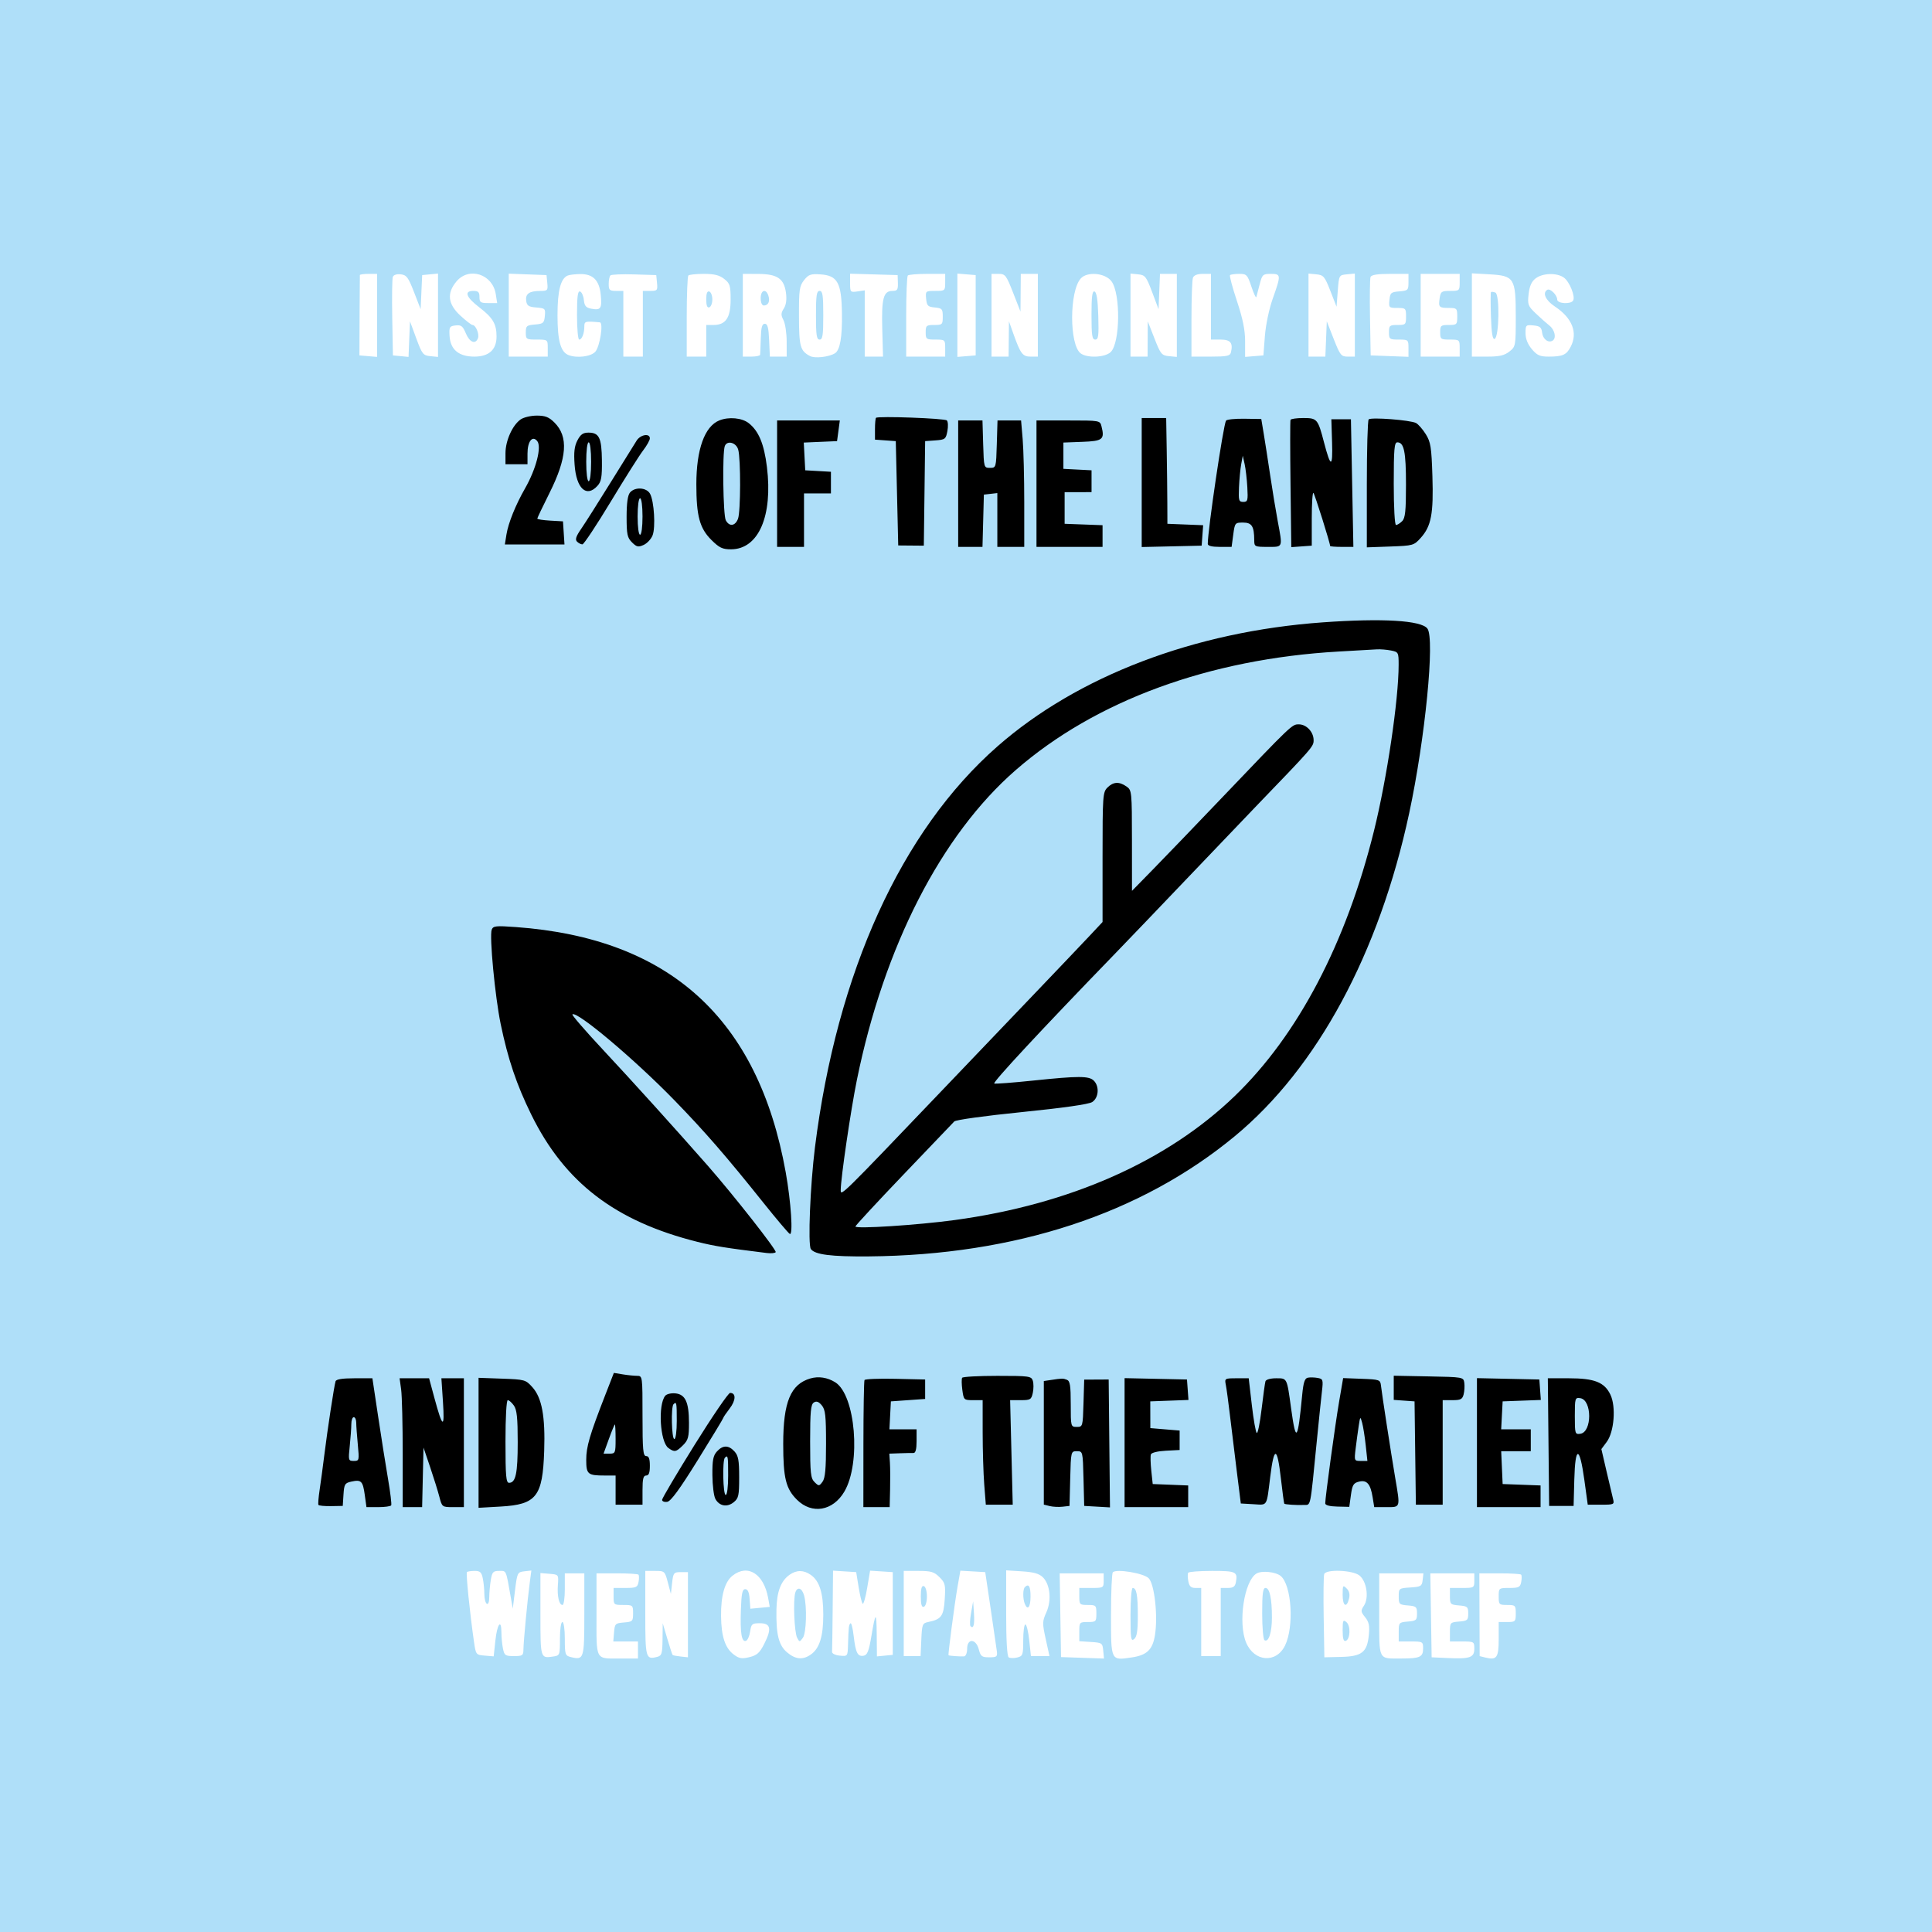
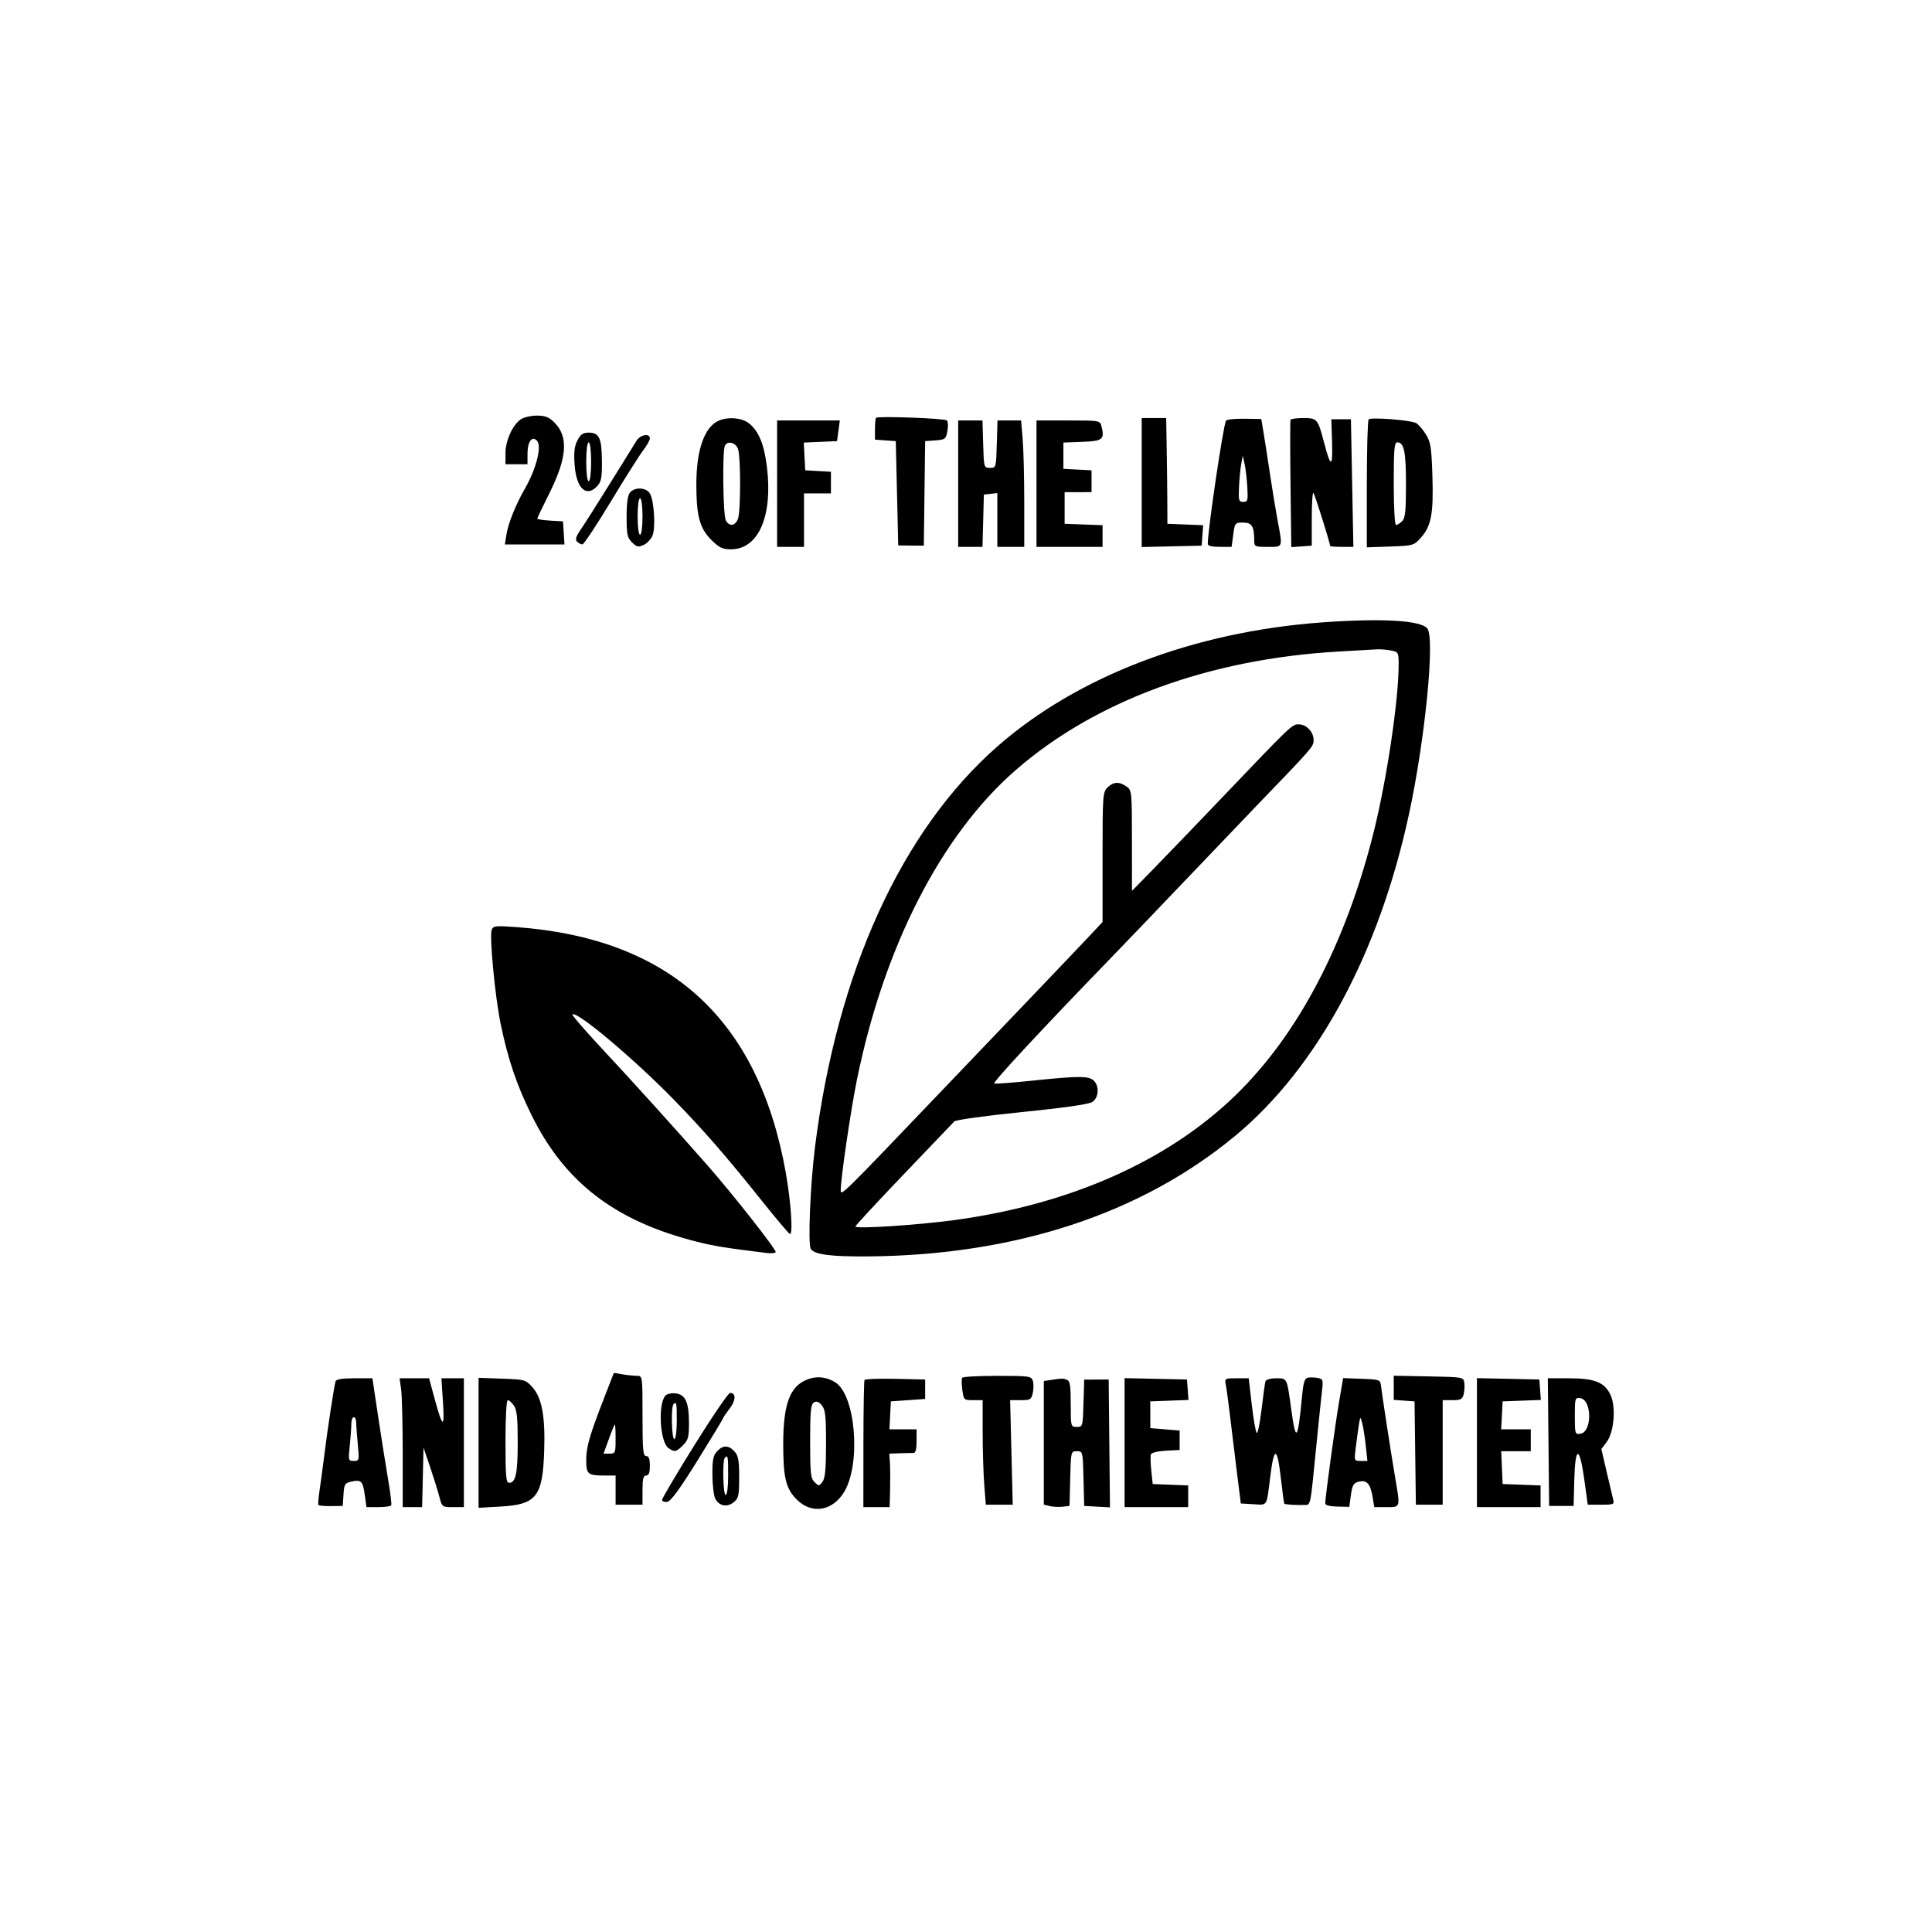
<svg xmlns="http://www.w3.org/2000/svg" width="516" height="516" viewBox="0 0 516 516" fill="none">
-   <rect width="516" height="516" fill="#AFDFF9" />
  <path fill-rule="evenodd" clip-rule="evenodd" d="M139.062 112.017C136.873 113.54 135.004 117.695 135.004 121.038V123.986H137.945H140.886V121.143C140.886 117.9 142.172 116.228 143.471 117.783C144.73 119.29 143.197 125.26 140.21 130.478C137.718 134.833 135.758 139.69 135.27 142.719L134.837 145.412H142.799H150.761L150.562 142.328L150.362 139.243L146.931 139.047C145.045 138.939 143.5 138.698 143.5 138.511C143.5 138.324 144.952 135.274 146.727 131.732C151.468 122.271 151.873 116.621 148.077 112.85C146.6 111.382 145.626 111 143.369 111C141.804 111 139.866 111.458 139.062 112.017ZM233.96 111.595C233.812 111.744 233.69 113.115 233.69 114.642V117.418L236.468 117.618L239.246 117.817L239.572 131.748L239.899 145.679L243.317 145.708L246.735 145.736L246.912 131.777L247.088 117.817L249.843 117.619C252.424 117.433 252.625 117.276 253.029 115.136C253.267 113.879 253.203 112.597 252.888 112.286C252.322 111.726 234.48 111.075 233.96 111.595ZM192.117 112.286C188.2 113.857 185.981 120.024 185.981 129.335C185.981 137.829 186.865 141.095 190.006 144.216C192.112 146.308 192.954 146.71 195.233 146.71C202.573 146.71 206.446 137.831 204.829 124.702C204.074 118.57 202.626 115.09 199.963 113.01C198.147 111.59 194.652 111.268 192.117 112.286ZM304.928 128.875V146.101L312.934 145.919L320.94 145.736L321.139 143.006L321.339 140.276L316.564 140.084L311.79 139.893L311.77 134.374C311.76 131.339 311.686 124.983 311.607 120.252L311.463 111.649H308.195H304.928V128.875ZM327.446 112.345C326.721 113.511 322.574 141.515 322.573 145.249C322.573 145.788 323.646 146.061 325.757 146.061H328.94L329.374 142.815C329.796 139.651 329.863 139.568 331.996 139.568C334.337 139.568 334.963 140.556 334.982 144.275C334.991 146.006 335.102 146.061 338.585 146.061C342.729 146.061 342.601 146.397 341.24 139.094C340.723 136.32 339.821 130.835 339.236 126.907C338.651 122.979 337.878 117.997 337.518 115.836L336.863 111.908L332.334 111.838C329.843 111.801 327.643 112.028 327.446 112.345ZM344.669 112.136C344.558 112.404 344.56 120.163 344.672 129.377L344.876 146.132L347.613 145.934L350.349 145.736V138.463C350.349 134.462 350.549 131.394 350.792 131.646C351.158 132.021 355.251 145.036 355.251 145.821C355.251 145.953 356.648 146.061 358.355 146.062L361.46 146.062L361.133 129.018L360.806 111.974H358.192H355.578L355.769 118.142C355.98 125.001 355.406 125.005 353.62 118.157C351.985 111.882 351.787 111.649 348.078 111.649C346.314 111.649 344.78 111.869 344.669 112.136ZM365.544 112.014C365.275 112.289 365.054 120.091 365.054 129.35V146.186L371.317 145.962C377.423 145.742 377.627 145.684 379.455 143.651C382.26 140.531 382.887 137.216 382.569 127.18C382.324 119.424 382.112 118.075 380.803 115.972C379.985 114.657 378.81 113.312 378.193 112.984C376.691 112.185 366.165 111.378 365.544 112.014ZM207.548 129.18V146.061H211.143H214.737V138.919V131.777H218.332H221.926V128.889V126.002L218.495 125.805L215.064 125.609L214.869 121.906L214.674 118.203L219.117 118.01L223.56 117.817L223.931 115.058L224.301 112.299H215.925H207.548V129.18ZM255.911 129.18V146.061H259.157H262.402L262.588 139.081L262.773 132.101L264.571 131.896L266.368 131.69V138.876V146.061H269.962H273.557V134.147C273.557 127.595 273.367 119.998 273.134 117.266L272.712 112.299H269.563H266.415L266.228 118.629C266.043 124.899 266.025 124.959 264.407 124.959C262.789 124.959 262.771 124.899 262.586 118.629L262.4 112.299H259.155H255.911V129.18ZM276.825 129.18V146.061H285.648H294.471V143.166V140.272L289.406 140.082L284.341 139.893V135.672V131.452L287.935 131.446L291.53 131.44V128.525V125.609L287.772 125.414L284.014 125.219V121.708V118.197L289.072 118.007C294.536 117.802 295.073 117.368 294.19 113.87C293.795 112.308 293.739 112.299 285.309 112.299H276.825V129.18ZM154.222 117.613C153.412 119.168 153.224 120.782 153.465 124.122C153.925 130.506 156.63 133.001 159.574 129.755C160.602 128.623 160.809 127.436 160.758 122.964C160.689 116.914 160.025 115.545 157.161 115.545C155.727 115.545 155.05 116.022 154.222 117.613ZM170.047 117.655C169.534 118.459 166.401 123.499 163.083 128.855C159.764 134.212 156.223 139.793 155.211 141.258C153.829 143.262 153.558 144.107 154.122 144.667C154.535 145.077 155.181 145.401 155.558 145.388C155.936 145.375 159.332 140.252 163.107 134.003C166.881 127.755 170.778 121.589 171.766 120.303C172.754 119.016 173.564 117.565 173.564 117.079C173.564 115.653 171.063 116.063 170.047 117.655ZM156.571 123.336C156.571 126.366 156.844 128.53 157.225 128.53C157.606 128.53 157.878 126.366 157.878 123.336C157.878 120.306 157.606 118.142 157.225 118.142C156.844 118.142 156.571 120.306 156.571 123.336ZM193.58 119.135C192.897 120.903 193.122 137.616 193.847 138.962C194.794 140.721 196.352 140.525 197.108 138.552C197.821 136.687 197.863 122.607 197.163 120.09C196.633 118.184 194.198 117.535 193.58 119.135ZM372.243 129.18C372.243 135.539 372.501 140.217 372.851 140.217C373.184 140.217 373.919 139.758 374.484 139.197C375.316 138.37 375.511 136.515 375.511 129.415C375.511 120.651 374.997 118.142 373.201 118.142C372.398 118.142 372.243 119.919 372.243 129.18ZM331.5 123.986C331.27 125.235 331.005 128.011 330.911 130.154C330.759 133.672 330.87 134.049 332.05 134.049C333.237 134.049 333.337 133.69 333.137 130.115C333.015 127.951 332.692 125.175 332.418 123.947L331.92 121.713L331.5 123.986ZM168.252 131.554C167.65 132.275 167.355 134.408 167.355 138.029C167.355 142.732 167.541 143.613 168.798 144.862C170.043 146.098 170.47 146.191 171.915 145.536C172.836 145.119 173.906 143.972 174.292 142.985C175.125 140.859 174.707 133.898 173.625 131.891C172.699 130.171 169.568 129.975 168.252 131.554ZM170.296 137.945C170.296 140.758 170.572 142.815 170.949 142.815C171.327 142.815 171.603 140.758 171.603 137.945C171.603 135.132 171.327 133.075 170.949 133.075C170.572 133.075 170.296 135.132 170.296 137.945ZM353.275 166.219C319.005 168.672 287.813 180.563 266.406 199.338C240.729 221.857 223.517 259.671 217.659 306.432C216.395 316.516 215.751 332.431 216.559 333.586C217.612 335.091 221.989 335.649 232.056 335.56C271.166 335.217 304.698 324.2 329.795 303.449C351.801 285.253 368.353 254.587 376.374 217.155C380.641 197.245 383.27 170.539 381.226 167.869C379.559 165.691 369.2 165.079 353.275 166.219ZM357.538 174.011C322.921 175.989 292.559 187.135 271.27 205.681C251.378 223.009 236.129 252.75 228.866 288.382C227.233 296.394 224.541 314.749 224.541 317.868C224.541 319.556 224.644 319.454 251.349 291.499C258.683 283.821 269.855 272.134 276.174 265.528C282.494 258.921 289.195 251.881 291.068 249.882L294.471 246.249V228.943C294.471 212.503 294.536 211.573 295.778 210.339C297.348 208.779 298.906 208.691 300.86 210.052C302.282 211.04 302.313 211.355 302.322 224.498L302.331 237.933L308.049 232.09C311.194 228.876 319.345 220.403 326.163 213.261C345.099 193.424 345.063 193.458 346.881 193.458C348.932 193.458 350.84 195.495 350.84 197.686C350.84 199.383 350.731 199.508 335.29 215.533C332.021 218.926 323.641 227.691 316.669 235.012C309.695 242.332 301.159 251.244 297.699 254.815C278.302 274.835 264.953 289.19 265.55 289.388C265.924 289.512 270.562 289.161 275.859 288.608C288.074 287.334 290.841 287.336 292.137 288.623C293.682 290.159 293.443 293.241 291.693 294.342C290.749 294.936 284.019 295.894 272.903 297.019C262.995 298.021 255.28 299.09 254.873 299.517C254.482 299.928 248.379 306.31 241.311 313.699C234.245 321.089 228.462 327.33 228.462 327.569C228.462 328.277 245.063 327.202 254.967 325.854C285.751 321.66 311.707 310.164 329.798 292.71C346.66 276.443 359.535 251.908 366.973 221.871C370.434 207.894 373.55 186.88 373.55 177.519C373.55 174.256 373.481 174.128 371.508 173.736C370.385 173.513 368.694 173.375 367.75 173.428C366.806 173.482 362.211 173.744 357.538 174.011ZM131.328 248.298C130.674 249.994 132.217 266.244 133.723 273.506C135.671 282.898 137.958 289.67 141.884 297.667C150.799 315.826 164.337 326.193 186.308 331.686C190.853 332.822 193.756 333.289 204.759 334.653C205.92 334.797 207.007 334.696 207.174 334.427C207.492 333.916 195.831 319.071 189.008 311.302C180.369 301.466 168.924 288.805 160.931 280.243C156.318 275.302 152.695 271.11 152.878 270.928C153.963 269.851 169.459 282.892 180.099 293.837C188.208 302.178 193.923 308.756 203.841 321.167C207.321 325.521 210.509 329.293 210.925 329.548C211.87 330.128 211.27 320.995 209.841 313.048C202.473 272.064 178.831 250.588 137.797 247.602C132.417 247.211 131.719 247.286 131.328 248.298ZM161.585 372.751C157.481 383.291 156.571 386.402 156.571 389.896C156.571 393.752 156.965 394.084 161.526 394.084H164.414V397.98V401.876H168.008H171.603V397.98C171.603 394.95 171.821 394.084 172.583 394.084C173.291 394.084 173.564 393.363 173.564 391.487C173.564 389.611 173.291 388.89 172.583 388.89C171.751 388.89 171.603 387.267 171.603 378.177C171.603 367.502 171.598 367.464 170.132 367.457C169.323 367.453 167.602 367.276 166.306 367.063L163.95 366.675L161.585 372.751ZM216.449 368.152C211.164 369.679 209.182 374.449 209.182 385.644C209.182 394.747 209.886 397.605 212.853 400.553C216.848 404.522 222.453 403.565 225.504 398.392C230.014 390.746 228.492 372.539 223.062 369.174C220.983 367.885 218.629 367.522 216.449 368.152ZM256.974 367.98C256.797 368.264 256.819 369.725 257.021 371.226C257.383 373.9 257.442 373.957 259.919 373.957H262.447L262.451 382.56C262.453 387.292 262.643 393.573 262.874 396.519L263.294 401.876H266.888H270.481L270.134 387.916L269.786 373.957H272.6C275.19 373.957 275.448 373.803 275.841 372.023C276.076 370.96 276.08 369.499 275.849 368.777C275.454 367.542 274.889 367.464 266.363 367.464C261.375 367.464 257.151 367.696 256.974 367.98ZM349.278 367.959C348.468 368.127 348.106 369.24 347.792 372.53C346.608 384.937 346.119 385.551 344.839 376.229C343.694 367.885 343.808 368.113 340.808 368.113C339.301 368.113 338.116 368.453 337.975 368.925C337.842 369.371 337.377 372.728 336.942 376.385C336.508 380.042 335.931 382.898 335.661 382.732C335.39 382.566 334.795 379.209 334.339 375.271L333.509 368.113H330.277C327.101 368.113 327.05 368.144 327.397 369.899C327.591 370.881 328.077 374.46 328.477 377.852C328.877 381.245 329.697 387.965 330.3 392.786L331.396 401.551L334.792 401.746C338.61 401.965 338.246 402.562 339.257 394.409C340.282 386.142 341.117 386.272 342.099 394.852C342.515 398.489 342.924 401.529 343.008 401.607C343.246 401.829 346.245 402.027 348.178 401.948C350.161 401.866 349.863 403.31 351.68 384.994C352.229 379.459 352.852 373.437 353.064 371.613C353.425 368.498 353.354 368.277 351.899 368.016C351.047 367.864 349.867 367.838 349.278 367.959ZM372.243 370.655V373.882L375.021 374.082L377.799 374.281L377.975 388.078L378.151 401.876H381.733H385.314V387.916V373.957H387.916C390.117 373.957 390.579 373.716 390.911 372.4C391.128 371.543 391.207 370.155 391.087 369.316C390.872 367.804 390.776 367.787 381.556 367.609L372.243 367.428V370.655ZM89.618 368.925C89.241 370.148 87.443 381.947 86.624 388.565C86.227 391.779 85.658 396.016 85.358 397.98C85.06 399.944 84.92 401.722 85.047 401.931C85.175 402.14 86.688 402.287 88.411 402.256L91.543 402.2L91.74 399.16C91.92 396.391 92.108 396.083 93.849 395.704C96.484 395.128 96.909 395.554 97.425 399.279L97.874 402.525H101.042C102.785 402.525 104.333 402.306 104.484 402.038C104.635 401.77 104.258 398.629 103.645 395.058C103.034 391.487 101.841 383.964 100.997 378.339L99.461 368.113H94.665C91.396 368.113 89.788 368.372 89.618 368.925ZM107.139 371.126C107.368 372.782 107.555 380.525 107.555 388.332V402.525H110.149H112.743L112.926 394.571L113.11 386.618L114.872 391.812C115.841 394.669 116.955 398.248 117.348 399.765C118.054 402.494 118.095 402.525 120.978 402.525H123.894V385.319V368.113H120.892H117.889L118.308 374.444C118.791 381.732 118.212 381.482 116.048 373.47L114.601 368.113H110.662H106.724L107.139 371.126ZM127.815 385.346V402.705L133.685 402.372C143.279 401.829 144.935 399.719 145.342 387.523C145.65 378.279 144.733 373.322 142.19 370.494C140.393 368.496 140.165 368.431 134.078 368.213L127.815 367.988V385.346ZM230.896 368.581C230.741 368.859 230.609 376.61 230.602 385.806L230.589 402.525H234.1H237.612L237.726 397.818C237.789 395.229 237.769 392.015 237.682 390.676L237.523 388.241L240.345 388.138C241.897 388.082 243.535 388.05 243.984 388.066C244.53 388.086 244.801 387.045 244.801 384.922V381.748H241.174H237.546L237.742 378.015L237.938 374.281L242.513 373.957L247.088 373.632V371.035V368.438L239.133 368.256C234.758 368.156 231.051 368.302 230.896 368.581ZM280.583 368.578L278.785 368.849V385.35V401.851L280.34 402.238C281.196 402.451 282.739 402.531 283.771 402.413L285.648 402.2L285.833 394.896C286.016 387.64 286.028 387.591 287.608 387.591C289.189 387.591 289.2 387.64 289.384 394.896L289.569 402.2L293.011 402.397L296.453 402.594L296.279 385.516L296.105 368.438L292.837 368.455L289.569 368.472L289.382 374.785C289.198 381.012 289.173 381.099 287.585 381.099C285.988 381.099 285.975 381.049 285.975 375C285.975 370.038 285.782 368.828 284.941 368.507C283.886 368.105 283.708 368.108 280.583 368.578ZM300.353 385.3V402.525H308.849H317.345V399.632V396.738L312.607 396.548L307.868 396.357L307.486 392.786C307.276 390.822 307.229 388.863 307.381 388.434C307.54 387.984 309.224 387.571 311.358 387.46L315.058 387.267V384.67V382.073L311.145 381.748L307.233 381.423L307.224 377.852L307.215 374.281L312.316 374.091L317.418 373.901L317.218 371.169L317.018 368.438L308.685 368.256L300.353 368.074V385.3ZM357.64 374.418C356.58 380.609 353.944 399.94 353.944 401.516C353.944 402.016 355.114 402.33 357.155 402.376L360.367 402.449L360.804 399.297C361.177 396.598 361.487 396.085 362.958 395.718C365.063 395.193 366.03 396.311 366.614 399.941L367.031 402.525H370.291C374.094 402.525 374.011 402.806 372.626 394.656C371.533 388.226 369.087 372.38 368.829 370.061C368.657 368.507 368.438 368.43 363.688 368.25L358.727 368.063L357.64 374.418ZM394.464 385.3V402.525H402.96H411.456V399.63V396.736L406.391 396.546L401.326 396.357L401.133 391.974L400.94 387.591H404.891H408.842V384.67V381.748H404.888H400.934L401.13 378.015L401.326 374.281L406.427 374.091L411.529 373.901L411.329 371.169L411.13 368.438L402.797 368.256L394.464 368.074V385.3ZM413.569 385.157L413.744 402.2H417.012H420.279L420.466 395.174C420.707 386.031 421.884 386.073 423.149 395.269L424.057 401.876H427.631C431.085 401.876 431.191 401.823 430.808 400.304C430.589 399.44 429.8 396.098 429.054 392.878L427.697 387.022L429.123 385.106C431.115 382.428 431.644 375.694 430.113 372.489C428.528 369.17 425.851 368.113 419.026 368.113H413.396L413.569 385.157ZM177.667 372.787C175.687 375.22 176.286 385.115 178.51 386.731C180.137 387.912 180.572 387.83 182.416 385.997C183.807 384.616 184.019 383.818 184.011 379.992C183.999 374.467 183.037 372.4 180.355 372.138C179.255 372.03 178.044 372.322 177.667 372.787ZM185.491 385.935C180.728 393.582 176.831 400.171 176.831 400.578C176.831 400.984 177.447 401.223 178.199 401.109C179.176 400.961 181.509 397.771 186.368 389.946C190.11 383.92 193.17 378.86 193.17 378.702C193.17 378.544 193.938 377.415 194.877 376.192C196.562 373.998 196.615 371.999 194.988 372.02C194.528 372.026 190.254 378.287 185.491 385.935ZM420.606 378.177C420.606 382.949 420.662 383.129 422.077 382.93C425.241 382.483 425.222 373.878 422.055 373.424C420.667 373.226 420.606 373.426 420.606 378.177ZM135.004 384.994C135.004 394.255 135.158 396.032 135.961 396.032C137.742 396.032 138.272 393.547 138.272 385.181C138.272 378.685 138.047 376.524 137.254 375.4C136.695 374.606 135.96 373.957 135.62 373.957C135.258 373.957 135.004 378.511 135.004 384.994ZM217.352 374.586C216.552 375.094 216.371 376.999 216.371 384.948C216.371 393.489 216.517 394.83 217.555 395.846C218.691 396.96 218.776 396.956 219.679 395.746C220.389 394.793 220.619 392.312 220.619 385.592C220.619 378.074 220.442 376.486 219.476 375.331C218.644 374.337 218.064 374.134 217.352 374.586ZM179.881 375.039C179.176 375.74 179.377 384.345 180.099 384.345C180.477 384.345 180.753 382.289 180.753 379.476C180.753 374.586 180.685 374.24 179.881 375.039ZM93.83 380.354C93.83 381.373 93.641 384.003 93.411 386.198C93.005 390.044 93.045 390.189 94.485 390.189C95.936 390.189 95.967 390.06 95.564 385.806C95.334 383.396 95.144 380.766 95.142 379.962C95.139 379.159 94.843 378.502 94.484 378.502C94.124 378.502 93.83 379.335 93.83 380.354ZM362.894 380.774C362.675 382.202 362.307 384.905 362.079 386.78C361.668 390.155 361.681 390.189 363.435 390.189H365.207L364.755 385.996C364.506 383.691 364.076 380.988 363.799 379.99C363.308 378.226 363.284 378.246 362.894 380.774ZM162.61 384.345L161.199 388.241H162.807C164.335 388.241 164.414 388.051 164.414 384.345C164.414 382.202 164.326 380.449 164.217 380.449C164.109 380.449 163.386 382.202 162.61 384.345ZM191.474 387.664C190.47 388.769 190.236 389.993 190.268 393.994C190.289 396.722 190.647 399.575 191.064 400.334C192.121 402.259 194.194 402.636 195.95 401.224C197.263 400.167 197.418 399.46 197.418 394.534C197.418 390.029 197.191 388.778 196.173 387.66C194.591 385.923 193.054 385.924 191.474 387.664ZM193.606 389.323C192.898 390.026 193.1 399.278 193.824 399.278C194.205 399.278 194.477 397.114 194.477 394.084C194.477 388.874 194.413 388.521 193.606 389.323Z" fill="black" />
  <path fill-rule="evenodd" clip-rule="evenodd" d="M96.113 73.472C96.093 73.651 96.06 78.55 96.038 84.358L96 94.92L98.353 95.121L100.706 95.323V84.235V73.147H98.427C97.174 73.147 96.132 73.293 96.113 73.472ZM104.918 73.943C104.731 74.429 104.659 79.347 104.759 84.873L104.939 94.92L107.027 95.121L109.114 95.323L109.306 90.572L109.498 85.821L111.177 90.37C112.732 94.584 113.008 94.935 114.922 95.123L116.987 95.327V84.196V73.064L114.871 73.268L112.754 73.472L112.548 78.021L112.341 82.571L110.58 78.021C109.052 74.071 108.586 73.445 107.039 73.266C105.979 73.143 105.12 73.417 104.918 73.943ZM121.929 75.147C119.274 78.295 119.601 81.204 122.956 84.296C124.449 85.67 125.904 86.796 126.19 86.796C127.061 86.796 128.078 89.236 127.66 90.323C126.989 92.071 125.43 91.449 124.417 89.029C123.6 87.078 123.17 86.746 121.683 86.917C120.062 87.104 119.93 87.332 120.068 89.72C120.279 93.361 122.533 95.245 126.678 95.245C130.586 95.245 132.617 93.407 132.617 89.872C132.617 86.517 131.639 84.866 127.995 82.074C124.467 79.37 123.869 77.696 126.43 77.696C127.733 77.696 128.058 78.021 128.058 79.321C128.058 80.756 128.335 80.946 130.423 80.946H132.787L132.399 78.509C131.553 73.211 125.264 71.191 121.929 75.147ZM135.873 84.168V95.245H141.083H146.293V92.97C146.293 90.707 146.277 90.695 143.362 90.695C140.553 90.695 140.432 90.616 140.432 88.784C140.432 87.046 140.651 86.856 142.874 86.672C145.092 86.489 145.334 86.281 145.517 84.4C145.708 82.429 145.598 82.319 143.238 82.125C141.19 81.957 140.719 81.65 140.538 80.37C140.272 78.495 141.342 77.72 144.217 77.706C146.258 77.697 146.364 77.581 146.171 75.584L145.967 73.472L140.92 73.282L135.873 73.092V84.168ZM151.652 73.582C149.744 74.348 148.898 77.611 148.898 84.196C148.898 91.01 149.737 94.029 151.857 94.841C154.124 95.709 157.809 95.249 158.986 93.951C160.215 92.596 161.217 86.185 160.214 86.093C156.286 85.73 156.061 85.79 156.061 87.208C156.061 89.071 155.422 90.695 154.689 90.695C154.369 90.695 154.107 87.746 154.107 84.142C154.107 79.19 154.307 77.653 154.921 77.855C155.37 78.001 155.825 79.018 155.934 80.115C156.092 81.692 156.499 82.178 157.885 82.442C160.451 82.932 160.803 82.431 160.453 78.791C160.07 74.817 158.372 73.122 154.849 73.198C153.546 73.226 152.107 73.399 151.652 73.582ZM163.031 73.558C162.779 73.808 162.573 74.842 162.573 75.855C162.573 77.468 162.816 77.696 164.527 77.696H166.481V86.471V95.245H169.086H171.691V86.471V77.696H173.685C175.544 77.696 175.666 77.552 175.476 75.584L175.272 73.472L169.38 73.287C166.139 73.185 163.281 73.307 163.031 73.558ZM183.847 73.58C183.608 73.818 183.413 78.79 183.413 84.629V95.245H186.018H188.623V91.02V86.796H190.576C193.832 86.796 195.135 84.858 195.135 80.019C195.135 76.28 194.955 75.7 193.419 74.494C192.139 73.489 190.761 73.147 187.992 73.147C185.951 73.147 184.086 73.342 183.847 73.58ZM198.391 84.196V95.245H200.671C201.924 95.245 202.979 95.025 203.014 94.757C203.05 94.489 203.129 92.515 203.191 90.37C203.275 87.412 203.535 86.471 204.266 86.471C205.002 86.471 205.275 87.505 205.422 90.858L205.614 95.245H207.864H210.113L210.104 91.183C210.098 88.949 209.713 86.389 209.247 85.496C208.539 84.139 208.554 83.627 209.34 82.395C209.965 81.414 210.159 80.008 209.917 78.207C209.405 74.397 207.606 73.179 202.461 73.161L198.391 73.147V84.196ZM214.745 74.827C213.514 76.389 213.371 77.399 213.39 84.446C213.412 92.591 213.72 93.704 216.342 95.097C217.618 95.775 221.376 95.357 222.997 94.357C224.354 93.52 224.966 90.023 224.867 83.672C224.74 75.457 223.695 73.582 219.075 73.277C216.524 73.109 215.933 73.32 214.745 74.827ZM227.045 75.611C227.045 78.031 227.116 78.111 228.999 77.835L230.953 77.549V86.397V95.245L233.395 95.246L235.837 95.247L235.635 87.802C235.415 79.666 235.948 77.696 238.367 77.696C239.647 77.696 239.865 77.377 239.81 75.584L239.744 73.472L233.395 73.286L227.045 73.1V75.611ZM242.458 73.58C242.219 73.818 242.024 78.79 242.024 84.629V95.245H247.234H252.443V92.97C252.443 90.749 252.382 90.695 249.838 90.695C247.378 90.695 247.234 90.587 247.234 88.745C247.234 86.95 247.415 86.796 249.513 86.796C251.676 86.796 251.792 86.681 251.792 84.562C251.792 82.517 251.613 82.311 249.676 82.124C247.814 81.946 247.534 81.666 247.355 79.809C247.155 77.739 247.204 77.696 249.797 77.696C252.387 77.696 252.443 77.648 252.443 75.422V73.147H247.668C245.041 73.147 242.696 73.342 242.458 73.58ZM255.7 84.196V95.323L258.142 95.121L260.584 94.92V84.196V73.472L258.142 73.27L255.7 73.068V84.196ZM264.817 84.196V95.245H267.096H269.375L269.423 90.533L269.471 85.821L270.656 89.147C272.57 94.514 273.122 95.245 275.259 95.245H277.19V84.196V73.147H274.911H272.632L272.591 78.184L272.55 83.221L270.582 78.184C268.753 73.502 268.48 73.147 266.716 73.147H264.817V84.196ZM288.657 74.369C285.581 77.761 285.574 92.151 288.647 94.394C290.442 95.704 295.197 95.472 296.669 94.003C299.183 91.494 299.314 78.43 296.859 75.135C295.188 72.893 290.401 72.446 288.657 74.369ZM301.937 84.155V95.245H304.216H306.496L306.522 90.533L306.547 85.821L308.326 90.37C309.973 94.585 310.258 94.935 312.207 95.123L314.31 95.327V84.237V73.147H312.06H309.809L309.618 77.859L309.426 82.571L307.717 78.021C306.145 73.837 305.844 73.456 303.972 73.268L301.937 73.064V84.155ZM318.613 74.175C318.396 74.74 318.218 79.713 318.218 85.224V95.245H323.351C327.703 95.245 328.527 95.071 328.758 94.107C329.362 91.585 328.638 90.695 325.985 90.695H323.428V81.921V73.147H321.218C319.804 73.147 318.866 73.517 318.613 74.175ZM328.516 73.485C328.329 73.671 329.16 76.781 330.361 80.396C331.929 85.116 332.545 88.148 332.545 91.147V95.323L334.987 95.121L337.429 94.92L337.832 89.72C338.064 86.719 338.959 82.481 339.948 79.695C342.171 73.434 342.148 73.147 339.408 73.147C337.301 73.147 337.107 73.328 336.443 75.909C336.051 77.429 335.649 78.964 335.548 79.321C335.447 79.679 334.854 78.435 334.228 76.559C333.167 73.374 332.95 73.147 330.973 73.147C329.808 73.147 328.702 73.299 328.516 73.485ZM349.477 84.155V95.245H351.728H353.978L354.17 90.533L354.361 85.821L356.209 90.533C357.916 94.881 358.205 95.245 359.954 95.245H361.85V84.155V73.064L359.734 73.268C357.623 73.471 357.617 73.482 357.292 77.696L356.966 81.921L355.315 77.696C353.802 73.824 353.489 73.455 351.571 73.268L349.477 73.064V84.155ZM366.045 73.987C365.868 74.449 365.803 79.347 365.903 84.873L366.083 94.92L371.13 95.109L376.177 95.299V92.997C376.177 90.745 376.121 90.695 373.572 90.695C371.112 90.695 370.968 90.587 370.968 88.745C370.968 86.95 371.149 86.796 373.247 86.796C375.417 86.796 375.526 86.687 375.526 84.521C375.526 82.347 375.423 82.246 373.206 82.246C370.98 82.246 370.893 82.159 371.089 80.134C371.276 78.205 371.505 78.004 373.735 77.82C376.045 77.629 376.177 77.496 376.177 75.383V73.147H371.273C367.864 73.147 366.27 73.403 366.045 73.987ZM379.434 84.196V95.245H384.643H389.853V92.97C389.853 90.749 389.791 90.695 387.248 90.695C384.788 90.695 384.643 90.587 384.643 88.745C384.643 86.95 384.824 86.796 386.923 86.796C389.093 86.796 389.202 86.687 389.202 84.521C389.202 82.376 389.078 82.246 387.031 82.246C384.327 82.246 384.149 82.063 384.504 79.65C384.767 77.863 385.007 77.696 387.322 77.696C389.781 77.696 389.853 77.631 389.853 75.422V73.147H384.643H379.434V84.196ZM393.109 84.122V95.245H397.255C400.462 95.245 401.788 94.94 403.116 93.897C404.804 92.573 404.832 92.419 404.832 84.545C404.832 74.253 404.447 73.639 397.746 73.262L393.109 73V84.122ZM410.137 74.353C409.048 75.188 408.505 76.404 408.263 78.545C407.948 81.33 408.093 81.724 410.152 83.691C411.377 84.862 413.026 86.329 413.816 86.951C415.273 88.1 415.738 90.319 414.659 90.984C413.524 91.684 412.069 90.573 411.87 88.853C411.705 87.425 411.298 87.085 409.553 86.917C407.531 86.722 407.437 86.814 407.437 88.979C407.437 90.469 408.014 91.931 409.123 93.245C410.527 94.91 411.279 95.245 413.628 95.245C417.365 95.245 418.372 94.792 419.508 92.598C421.456 88.84 419.912 84.922 415.277 81.861C412.798 80.223 411.893 78.238 413.245 77.404C414.009 76.933 415.903 78.795 415.903 80.017C415.903 81.1 419.498 81.325 420.143 80.283C420.804 79.216 419.181 75.186 417.661 74.124C415.77 72.801 412.008 72.915 410.137 74.353ZM188.623 79.971C188.623 81.589 188.885 82.267 189.437 82.084C189.885 81.935 190.251 80.984 190.251 79.971C190.251 78.959 189.885 78.008 189.437 77.859C188.885 77.675 188.623 78.353 188.623 79.971ZM203.167 79.646C203.167 80.793 203.509 81.596 203.997 81.596C205.184 81.596 205.705 80.492 205.227 78.99C204.588 76.981 203.167 77.433 203.167 79.646ZM217.928 84.196C217.928 89.54 218.102 90.695 218.905 90.695C219.708 90.695 219.882 89.54 219.882 84.196C219.882 78.852 219.708 77.696 218.905 77.696C218.102 77.696 217.928 78.852 217.928 84.196ZM291.517 84.142C291.517 89.603 291.684 90.695 292.518 90.695C293.362 90.695 293.489 89.71 293.332 84.411C293.204 80.1 292.89 78.042 292.331 77.858C291.716 77.654 291.517 79.189 291.517 84.142ZM398.22 78.009C398.095 78.132 398.087 81.054 398.202 84.502C398.35 88.956 398.633 90.7 399.179 90.519C400.399 90.116 400.589 78.606 399.383 78.145C398.868 77.947 398.345 77.886 398.22 78.009ZM124.706 419.874C124.408 420.17 125.47 430.67 126.58 438.409C127.087 441.946 127.118 441.985 129.473 442.182L131.854 442.381L132.311 438.12C132.787 433.685 133.919 432.23 133.919 436.053C133.919 437.259 134.102 439.16 134.326 440.277C134.698 442.133 134.951 442.308 137.257 442.308C139.571 442.308 139.782 442.16 139.797 440.521C139.817 438.458 140.88 427.246 141.496 422.61L141.916 419.457L140.034 419.671C138.208 419.879 138.134 420.031 137.552 424.76L136.951 429.635L136.436 426.71C135.097 419.105 135.295 419.561 133.324 419.561C131.704 419.561 131.437 419.852 131.081 421.998C130.859 423.339 130.674 425.403 130.67 426.586C130.666 427.853 130.395 428.571 130.012 428.335C129.654 428.114 129.361 426.963 129.361 425.778C129.361 424.593 129.178 422.709 128.954 421.592C128.618 419.917 128.237 419.561 126.783 419.561C125.813 419.561 124.878 419.702 124.706 419.874ZM172.342 430.865C172.342 442.9 172.456 443.316 175.536 442.513C176.742 442.199 176.906 441.655 176.95 437.845L177 433.534L178.224 437.676C178.897 439.954 179.537 441.906 179.644 442.014C179.752 442.122 180.718 442.305 181.789 442.421L183.738 442.633V431.26V419.886H181.785C179.954 419.886 179.811 420.068 179.505 422.797L179.18 425.708L178.368 422.634C177.571 419.616 177.51 419.561 174.949 419.561H172.342V430.865ZM195.665 420.816C193.566 422.465 192.518 426.144 192.58 431.66C192.64 437.074 193.672 440.181 195.983 441.903C197.425 442.977 198.126 443.092 200.17 442.589C202.177 442.094 202.895 441.45 204.108 439.059C206.164 435.007 205.855 433.534 202.95 433.534C200.853 433.534 200.644 433.712 200.345 435.758C200.166 436.98 199.664 438.097 199.229 438.241C198.062 438.625 197.658 436.157 197.873 429.96C198.026 425.567 198.266 424.435 199.042 424.435C199.717 424.435 200.079 425.244 200.212 427.049L200.405 429.663L202.997 429.417L205.587 429.17L205.159 426.803C203.985 420.324 199.719 417.634 195.665 420.816ZM210.906 420.575C208.57 422.208 207.466 425.094 207.374 429.812C207.242 436.499 207.967 439.431 210.219 441.322C212.475 443.218 214.411 443.394 216.549 441.898C218.879 440.27 219.882 437.067 219.882 431.26C219.882 425.452 218.879 422.249 216.549 420.621C214.643 419.288 212.769 419.273 210.906 420.575ZM222.389 429.924C222.335 435.663 222.262 440.724 222.226 441.171C222.189 441.63 223.08 442.072 224.278 442.187C226.39 442.39 226.394 442.384 226.491 439.262C226.639 434.45 226.689 434.007 227.14 433.553C227.37 433.32 227.759 434.848 228.003 436.949C228.53 441.469 229.064 442.516 230.686 442.204C231.635 442.022 232.062 440.957 232.692 437.201C233.847 430.32 234.1 430.227 234.157 436.662L234.209 442.391L236.325 442.187L238.442 441.983V430.935V419.886L235.413 419.69L232.384 419.494L231.603 424.12C231.172 426.663 230.63 428.559 230.399 428.332C230.166 428.105 229.683 426.112 229.325 423.903L228.673 419.886L225.58 419.688L222.487 419.489L222.389 429.924ZM241.372 430.935V442.308H243.622H245.872L246.064 437.925C246.244 433.838 246.367 433.521 247.885 433.213C251.411 432.5 252.031 431.652 252.318 427.144C252.566 423.267 252.444 422.752 250.918 421.229C249.492 419.806 248.668 419.561 245.309 419.561H241.372V430.935ZM255.72 423.917C254.958 428.256 253.169 441.888 253.336 442.083C253.468 442.238 256.583 442.46 257.49 442.381C257.945 442.34 258.305 441.447 258.305 440.359C258.305 437.501 260.668 437.624 261.421 440.521C261.905 442.388 262.229 442.633 264.207 442.633C266.214 442.633 266.424 442.466 266.24 441.009C266.127 440.115 265.383 434.997 264.586 429.635L263.137 419.886L259.817 419.692L256.495 419.498L255.72 423.917ZM268.724 430.82C268.724 438.136 268.971 442.384 269.413 442.656C269.791 442.889 270.817 442.901 271.692 442.682C273.174 442.311 273.283 441.996 273.283 438.072C273.283 435.754 273.542 433.859 273.859 433.859C274.174 433.859 274.637 435.76 274.887 438.084L275.34 442.308H277.817H280.293L279.294 437.76C278.362 433.524 278.374 433.036 279.458 430.634C280.892 427.459 280.482 423.207 278.555 421.284C277.557 420.288 276.14 419.881 272.971 419.679L268.724 419.409V430.82ZM297.216 419.925C296.947 420.202 296.727 425.331 296.727 431.324C296.727 443.705 296.631 443.51 302.299 442.662C306.333 442.058 307.853 440.586 308.471 436.689C309.284 431.556 308.341 423.063 306.785 421.51C305.43 420.158 298.161 418.955 297.216 419.925ZM317.339 420.052C317.172 420.322 317.189 421.345 317.377 422.327C317.636 423.677 318.095 424.11 319.271 424.11H320.823V433.209V442.308H323.428H326.033V433.209V424.11H327.91C329.35 424.11 329.855 423.763 330.073 422.623C330.617 419.786 330.152 419.561 323.738 419.561C320.386 419.561 317.507 419.782 317.339 420.052ZM335.576 420.265C332.281 422.266 330.609 433.433 332.816 438.704C334.979 443.869 340.847 444.314 343.207 439.492C345.668 434.464 344.976 423.336 342.052 420.914C340.702 419.795 336.966 419.42 335.576 420.265ZM353.673 420.398C353.496 420.859 353.432 426.05 353.53 431.934L353.71 442.633L358.194 442.527C363.74 442.396 365.146 441.283 365.59 436.669C365.829 434.191 365.618 433.181 364.6 431.926C363.419 430.471 363.392 430.2 364.29 428.832C365.689 426.701 364.999 422.257 363.035 420.749C361.188 419.331 354.184 419.068 353.673 420.398ZM144.339 431.166C144.339 442.949 144.332 442.925 147.699 442.432C149.526 442.164 149.549 442.105 149.549 437.685C149.549 435.134 149.829 433.209 150.2 433.209C150.571 433.209 150.851 435.136 150.851 437.689C150.851 441.885 150.951 442.193 152.428 442.562C155.95 443.444 156.061 443.097 156.061 431.19V420.211H153.456H150.851V424.435C150.851 426.759 150.578 428.66 150.244 428.66C149.316 428.66 148.778 426.332 149.002 423.283C149.204 420.538 149.202 420.536 146.772 420.334L144.339 420.132V431.166ZM159.317 431.19C159.317 443.792 158.852 442.958 165.883 442.958H170.388V440.684V438.409H167.093H163.797L164 435.972C164.19 433.667 164.334 433.523 166.644 433.333C168.953 433.142 169.086 433.009 169.086 430.896C169.086 428.72 169.015 428.66 166.481 428.66C163.938 428.66 163.876 428.606 163.876 426.385V424.11H167.056C169.923 424.11 170.266 423.952 170.545 422.501C170.714 421.615 170.7 420.738 170.512 420.551C170.324 420.364 167.729 420.211 164.744 420.211H159.317V431.19ZM283.198 431.392L283.377 442.574L289.117 442.771L294.857 442.969L294.652 440.851C294.456 438.82 294.322 438.726 291.354 438.536L288.261 438.337V435.773C288.261 433.276 288.32 433.209 290.54 433.209C292.711 433.209 292.82 433.101 292.82 430.935C292.82 428.768 292.711 428.66 290.54 428.66C288.37 428.66 288.261 428.551 288.261 426.385V424.11H291.517C294.701 424.11 294.773 424.067 294.773 422.16V420.211H288.897H283.021L283.198 431.392ZM368.363 431.19C368.363 443.679 368.004 442.958 374.224 442.958C379.23 442.958 380.085 442.569 380.085 440.289C380.085 438.466 379.986 438.409 376.829 438.409H373.572V435.848C373.572 433.359 373.64 433.282 376.015 433.086C378.249 432.901 378.457 432.719 378.457 430.935C378.457 429.151 378.249 428.968 376.015 428.783C373.713 428.593 373.572 428.454 373.572 426.381C373.572 424.218 373.624 424.179 376.666 423.984C379.499 423.802 379.777 423.635 379.965 421.998L380.171 420.211H374.267H368.363V431.19ZM382.186 431.422L382.364 442.633L386.577 442.83C392.587 443.112 393.761 442.706 393.761 440.346C393.761 438.454 393.684 438.409 390.504 438.409H387.248V435.848C387.248 433.359 387.316 433.282 389.69 433.086C391.925 432.901 392.133 432.719 392.133 430.935C392.133 429.151 391.925 428.968 389.69 428.783C387.381 428.592 387.248 428.46 387.248 426.346V424.11H390.504C393.688 424.11 393.761 424.067 393.761 422.16V420.211H387.884H382.008L382.186 431.422ZM395.146 431.263L395.188 442.315L396.752 442.707C399.747 443.457 400.273 442.72 400.273 437.779V433.209H402.552C404.723 433.209 404.832 433.101 404.832 430.935C404.832 428.768 404.723 428.66 402.552 428.66C400.382 428.66 400.273 428.551 400.273 426.385C400.273 424.131 400.299 424.11 403.127 424.11C405.648 424.11 406.018 423.922 406.29 422.501C406.46 421.615 406.445 420.738 406.258 420.551C406.07 420.364 403.484 420.211 400.511 420.211H395.105L395.146 431.263ZM245.931 426.385C245.931 428.523 246.171 429.338 246.745 429.147C247.208 428.993 247.559 427.801 247.559 426.385C247.559 424.969 247.208 423.777 246.745 423.623C246.171 423.432 245.931 424.247 245.931 426.385ZM273.717 423.894C273.175 424.435 273.153 426.915 273.678 428.282C274.438 430.258 275.237 429.286 275.237 426.385C275.237 423.656 274.752 422.861 273.717 423.894ZM358.594 425.921C358.594 428.954 359.635 429.602 360.295 426.98C360.58 425.844 360.373 424.957 359.656 424.241C358.674 423.262 358.594 423.39 358.594 425.921ZM212.413 425.347C211.796 427.286 212.139 435.94 212.89 437.388C213.525 438.612 213.564 438.612 214.432 437.427C215.367 436.152 215.568 429.023 214.752 426.108C214.182 424.075 212.946 423.672 212.413 425.347ZM301.937 431.339C301.937 437.691 302.056 438.47 302.914 437.759C303.639 437.159 303.891 435.558 303.891 431.558C303.891 426.025 303.538 424.11 302.519 424.11C302.199 424.11 301.937 427.363 301.937 431.339ZM337.104 430.896C337.104 434.629 337.382 437.854 337.722 438.064C338.81 438.735 339.708 436.01 339.708 432.034C339.708 426.934 339.099 424.11 337.999 424.11C337.296 424.11 337.104 425.572 337.104 430.896ZM259.354 430.802C259.048 432.517 258.98 434.101 259.203 434.323C260.013 435.131 260.33 433.929 260.121 430.842L259.908 427.685L259.354 430.802ZM358.594 435.459C358.594 437.615 358.834 438.439 359.408 438.25C360.641 437.847 360.783 434.213 359.604 433.237C358.716 432.501 358.594 432.769 358.594 435.459Z" fill="white" />
</svg>